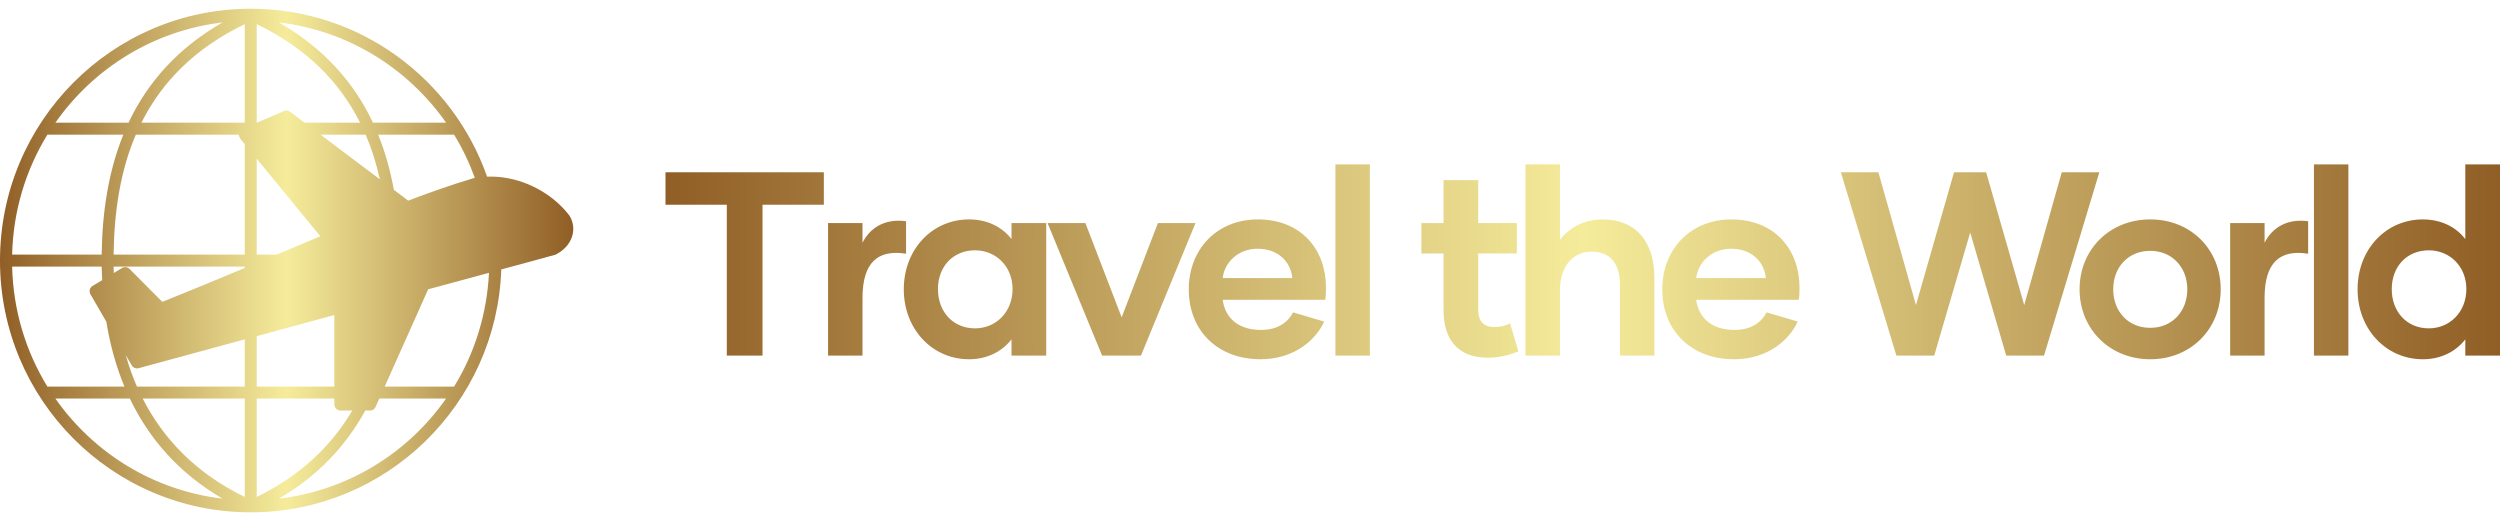
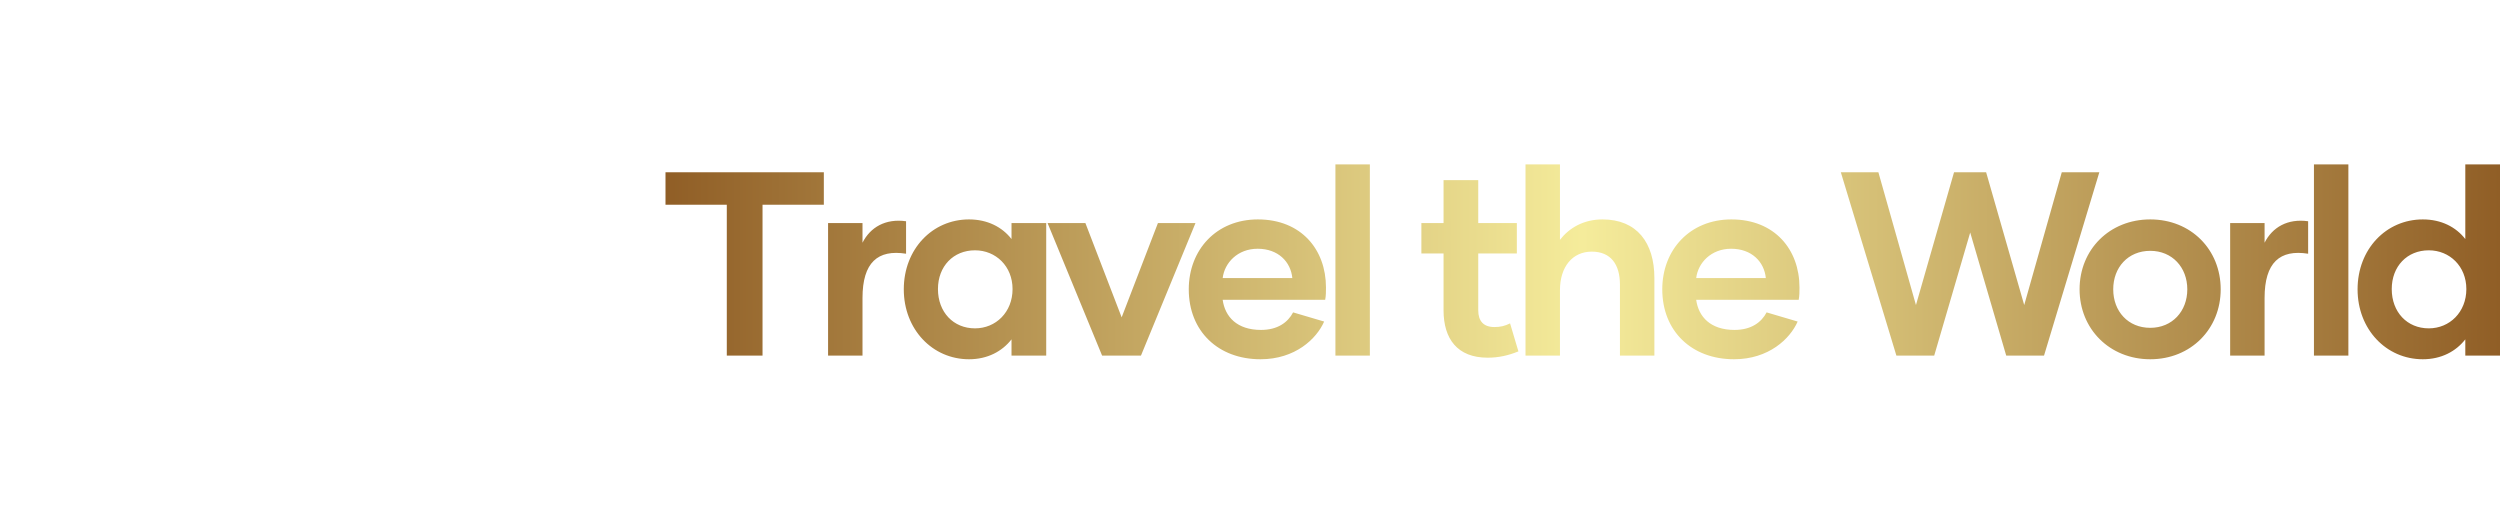
<svg xmlns="http://www.w3.org/2000/svg" width="231" height="48" viewBox="0 0 231 48" fill="none">
-   <path d="M23.168 0.808C10.379 0.808 0 11.235 0 24.082C0 36.929 10.379 47.339 23.168 47.339C35.685 47.339 45.891 37.365 46.319 24.896C47.986 24.438 49.681 23.995 51.336 23.528C52.883 22.756 53.375 21.166 52.629 19.943C51.294 18.158 49.019 16.742 46.475 16.393C45.995 16.327 45.502 16.308 45.009 16.324C41.827 7.287 33.25 0.808 23.168 0.808ZM20.565 2.072C16.439 4.439 13.638 7.599 11.877 11.336H5.12C8.64 6.31 14.181 2.825 20.565 2.072ZM25.771 2.072C32.155 2.825 37.696 6.31 41.217 11.336H34.459C32.699 7.599 29.898 4.439 25.771 2.072ZM22.617 2.228V11.336H13.067C14.955 7.57 18.003 4.462 22.617 2.228ZM23.72 2.228C28.334 4.462 31.382 7.57 33.27 11.336H28.133L26.805 10.332C26.607 10.172 26.436 10.211 26.254 10.263C25.413 10.624 24.564 10.995 23.72 11.336V2.228H23.72ZM4.379 12.445H11.395C10.036 15.788 9.446 19.54 9.395 23.528H1.121C1.22 19.469 2.391 15.68 4.379 12.445ZM12.55 12.445H22.065C22.117 12.808 22.38 13.025 22.617 13.311V23.528H10.498C10.549 19.47 11.142 15.728 12.55 12.445ZM29.616 12.445H33.787C34.346 13.749 34.778 15.126 35.097 16.566L29.616 12.445ZM34.942 12.445H41.958C42.725 13.693 43.362 15.031 43.871 16.428C41.632 17.091 39.504 17.857 37.717 18.541L36.39 17.536C36.067 15.758 35.596 14.053 34.942 12.445L34.942 12.445ZM23.72 14.661L29.598 21.831C28.27 22.385 26.915 22.96 25.564 23.528H23.72V14.661H23.72ZM1.121 24.636H9.395C9.401 25.051 9.427 25.47 9.447 25.883L8.55 26.42C8.305 26.563 8.207 26.914 8.343 27.164L9.826 29.727C10.163 31.806 10.706 33.815 11.498 35.719H4.379C2.391 32.485 1.22 28.695 1.121 24.636ZM10.498 24.636H22.617V24.757C19.973 25.864 17.383 26.94 14.997 27.892L11.963 24.844C11.792 24.67 11.501 24.633 11.291 24.757L10.515 25.225C10.508 25.02 10.503 24.812 10.498 24.636ZM45.182 25.208C44.991 29.049 43.852 32.638 41.958 35.719H35.545L39.562 26.731L45.182 25.208ZM30.891 29.104V35.719H23.72V31.061L30.891 29.104ZM22.617 31.355V35.719H12.653C12.24 34.778 11.904 33.809 11.619 32.81L12.188 33.78C12.312 33.983 12.579 34.087 12.808 34.022L22.617 31.355ZM5.12 36.827H11.998C13.762 40.514 16.52 43.72 20.565 46.075C14.181 45.322 8.64 41.853 5.12 36.827ZM13.187 36.827H22.617V45.919C18.102 43.718 15.085 40.555 13.187 36.827ZM23.72 36.827H30.891V37.382C30.891 37.672 31.154 37.936 31.443 37.936H32.546C30.633 41.181 27.779 43.94 23.72 45.919V36.827ZM35.046 36.827H41.217C37.697 41.853 32.155 45.322 25.771 46.075C29.401 43.962 31.984 41.151 33.753 37.936H34.201C34.411 37.936 34.615 37.8 34.701 37.607L35.046 36.827Z" fill="url(#paint0_linear_2404_1196)" />
  <path d="M76.122 15.918V18.919H70.458V32.856H67.156V18.919H61.492V15.918H76.122ZM79.695 22.427C80.418 21 81.816 20.177 83.72 20.443V23.444C81.117 23.032 79.695 24.242 79.695 27.533V32.856H76.514V20.613H79.695V22.427ZM89.535 33.195C86.161 33.195 83.51 30.436 83.51 26.734C83.51 23.008 86.161 20.274 89.535 20.274C91.246 20.274 92.596 20.976 93.464 22.088V20.613H96.67V32.856H93.464V31.356C92.596 32.469 91.246 33.195 89.535 33.195ZM90.09 30.34C92.018 30.34 93.56 28.84 93.56 26.71C93.56 24.605 92.018 23.129 90.09 23.129C88.089 23.129 86.667 24.605 86.667 26.71C86.667 28.839 88.089 30.34 90.09 30.34ZM106.992 20.613H110.462L105.425 32.856H101.834L96.796 20.613H100.291L103.641 29.323L106.992 20.613ZM116.47 33.195C112.565 33.195 109.842 30.606 109.842 26.734C109.842 23.081 112.397 20.274 116.229 20.274C120.23 20.274 122.52 23.056 122.52 26.565C122.52 26.952 122.52 27.315 122.447 27.702H112.975C113.192 29.275 114.301 30.485 116.518 30.485C118.061 30.485 119.001 29.783 119.483 28.864L122.351 29.711C121.652 31.308 119.676 33.195 116.47 33.195ZM112.975 25.694H119.411C119.266 24.194 118.109 22.984 116.205 22.984C114.349 22.984 113.144 24.29 112.975 25.694ZM123.393 32.856V15.192H126.575V32.856H123.393ZM139.53 29.88L140.302 32.469C139.337 32.856 138.47 33.05 137.457 33.05C134.661 33.05 133.384 31.308 133.384 28.67V23.419H131.335V20.613H133.384V16.644H136.59V20.613H140.157V23.419H136.59V28.67C136.59 29.662 137.072 30.219 138.084 30.219C138.638 30.219 139.048 30.122 139.53 29.88ZM148.069 20.274C151.25 20.274 152.865 22.427 152.865 25.694V32.856H149.683V26.299C149.683 24.436 148.84 23.25 147.08 23.25C145.297 23.25 144.14 24.653 144.14 26.807V32.856H140.958V15.193H144.14V22.161C144.983 21.072 146.309 20.274 148.068 20.274L148.069 20.274ZM160.222 33.195C156.318 33.195 153.594 30.606 153.594 26.734C153.594 23.081 156.149 20.274 159.981 20.274C163.982 20.274 166.272 23.056 166.272 26.565C166.272 26.952 166.272 27.315 166.2 27.702H156.727C156.944 29.275 158.053 30.485 160.271 30.485C161.813 30.485 162.753 29.783 163.235 28.864L166.103 29.711C165.404 31.308 163.428 33.195 160.222 33.195ZM156.728 25.694H163.163C163.018 24.194 161.861 22.984 159.957 22.984C158.101 22.984 156.896 24.29 156.728 25.694ZM190.508 15.918H193.978L188.868 32.856H185.374L182.047 21.484L178.721 32.856H175.226L170.093 15.918H173.563L177.034 28.186L180.553 15.918H183.518L187.037 28.186L190.508 15.918ZM198.684 33.195C194.924 33.195 192.153 30.388 192.153 26.734C192.153 23.056 194.924 20.274 198.684 20.274C202.444 20.274 205.192 23.056 205.192 26.734C205.192 30.388 202.444 33.195 198.684 33.195ZM198.684 30.291C200.709 30.291 202.107 28.767 202.107 26.734C202.107 24.702 200.709 23.177 198.684 23.177C196.636 23.177 195.262 24.702 195.262 26.734C195.262 28.767 196.636 30.291 198.684 30.291ZM209.247 22.427C209.97 21 211.368 20.177 213.272 20.443V23.444C210.669 23.032 209.247 24.242 209.247 27.533V32.856H206.066V20.613H209.247V22.427ZM213.809 32.856V15.192H216.99V32.856H213.809ZM227.794 15.192H231V32.856H227.794V31.356C226.927 32.469 225.577 33.195 223.866 33.195C220.491 33.195 217.84 30.436 217.84 26.734C217.84 23.008 220.491 20.274 223.866 20.274C225.577 20.274 226.927 20.976 227.794 22.088V15.192ZM224.42 30.34C226.348 30.34 227.891 28.84 227.891 26.71C227.891 24.605 226.348 23.129 224.42 23.129C222.419 23.129 220.997 24.605 220.997 26.71C220.997 28.839 222.419 30.34 224.42 30.34Z" fill="url(#paint1_linear_2404_1196)" />
  <defs>
    <linearGradient id="paint0_linear_2404_1196" x1="-0.023" y1="24.205" x2="52.949" y2="24.205" gradientUnits="userSpaceOnUse">
      <stop stop-color="#905E26" />
      <stop offset="0.5" stop-color="#F5EC9B" />
      <stop offset="1" stop-color="#905E26" />
    </linearGradient>
    <linearGradient id="paint1_linear_2404_1196" x1="61.504" y1="24.314" x2="231.013" y2="24.314" gradientUnits="userSpaceOnUse">
      <stop stop-color="#905E26" />
      <stop offset="0.5" stop-color="#F5EC9B" />
      <stop offset="1" stop-color="#905E26" />
    </linearGradient>
  </defs>
</svg>